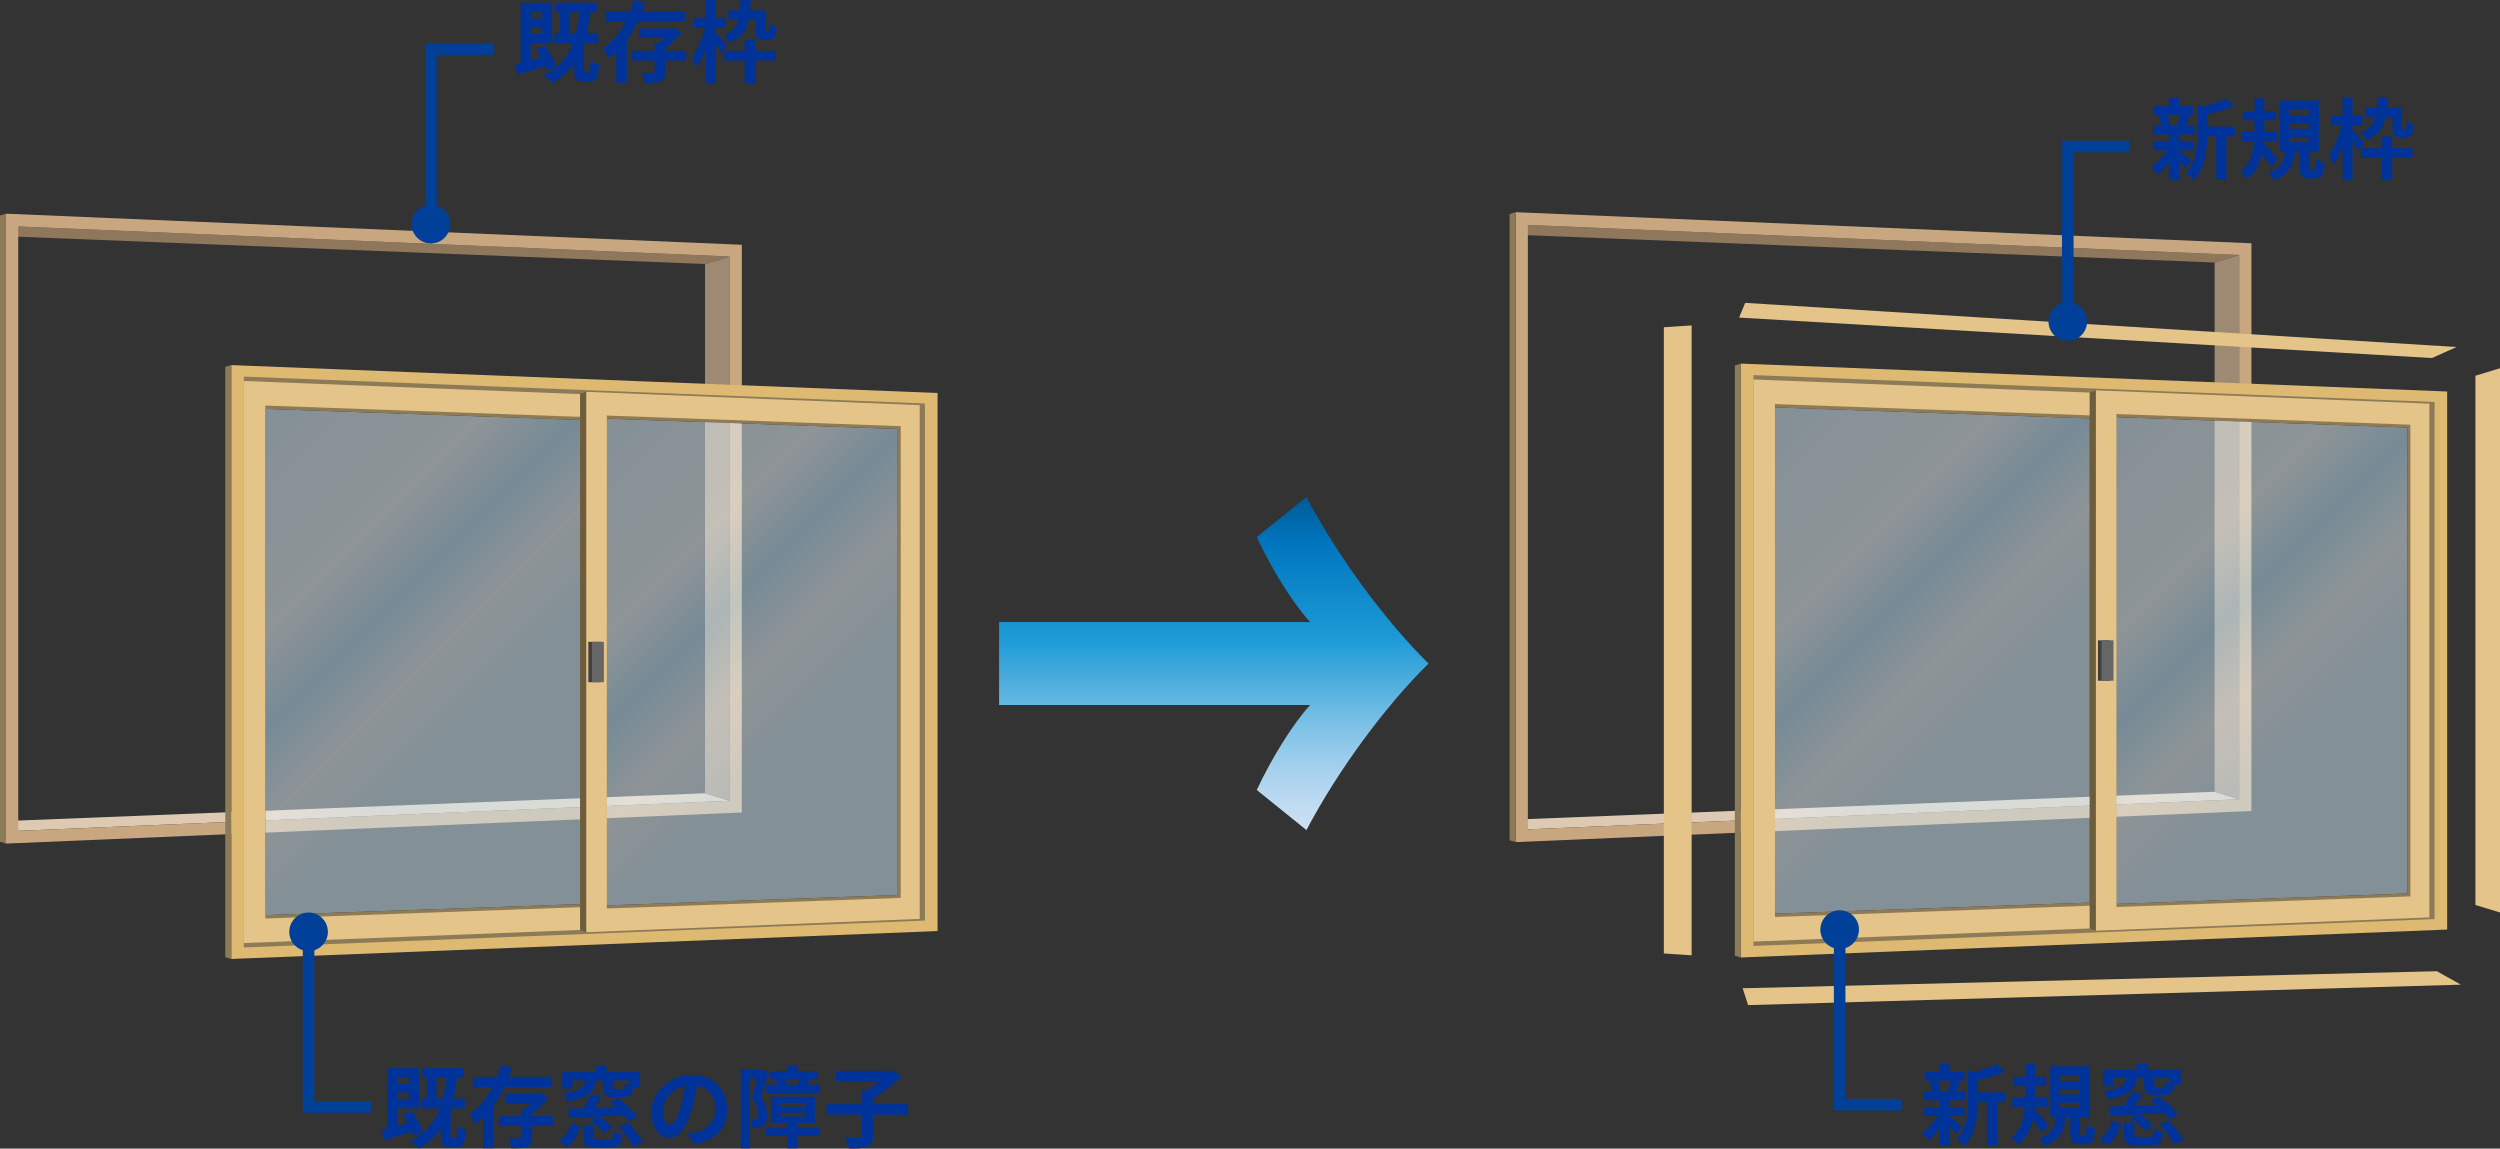
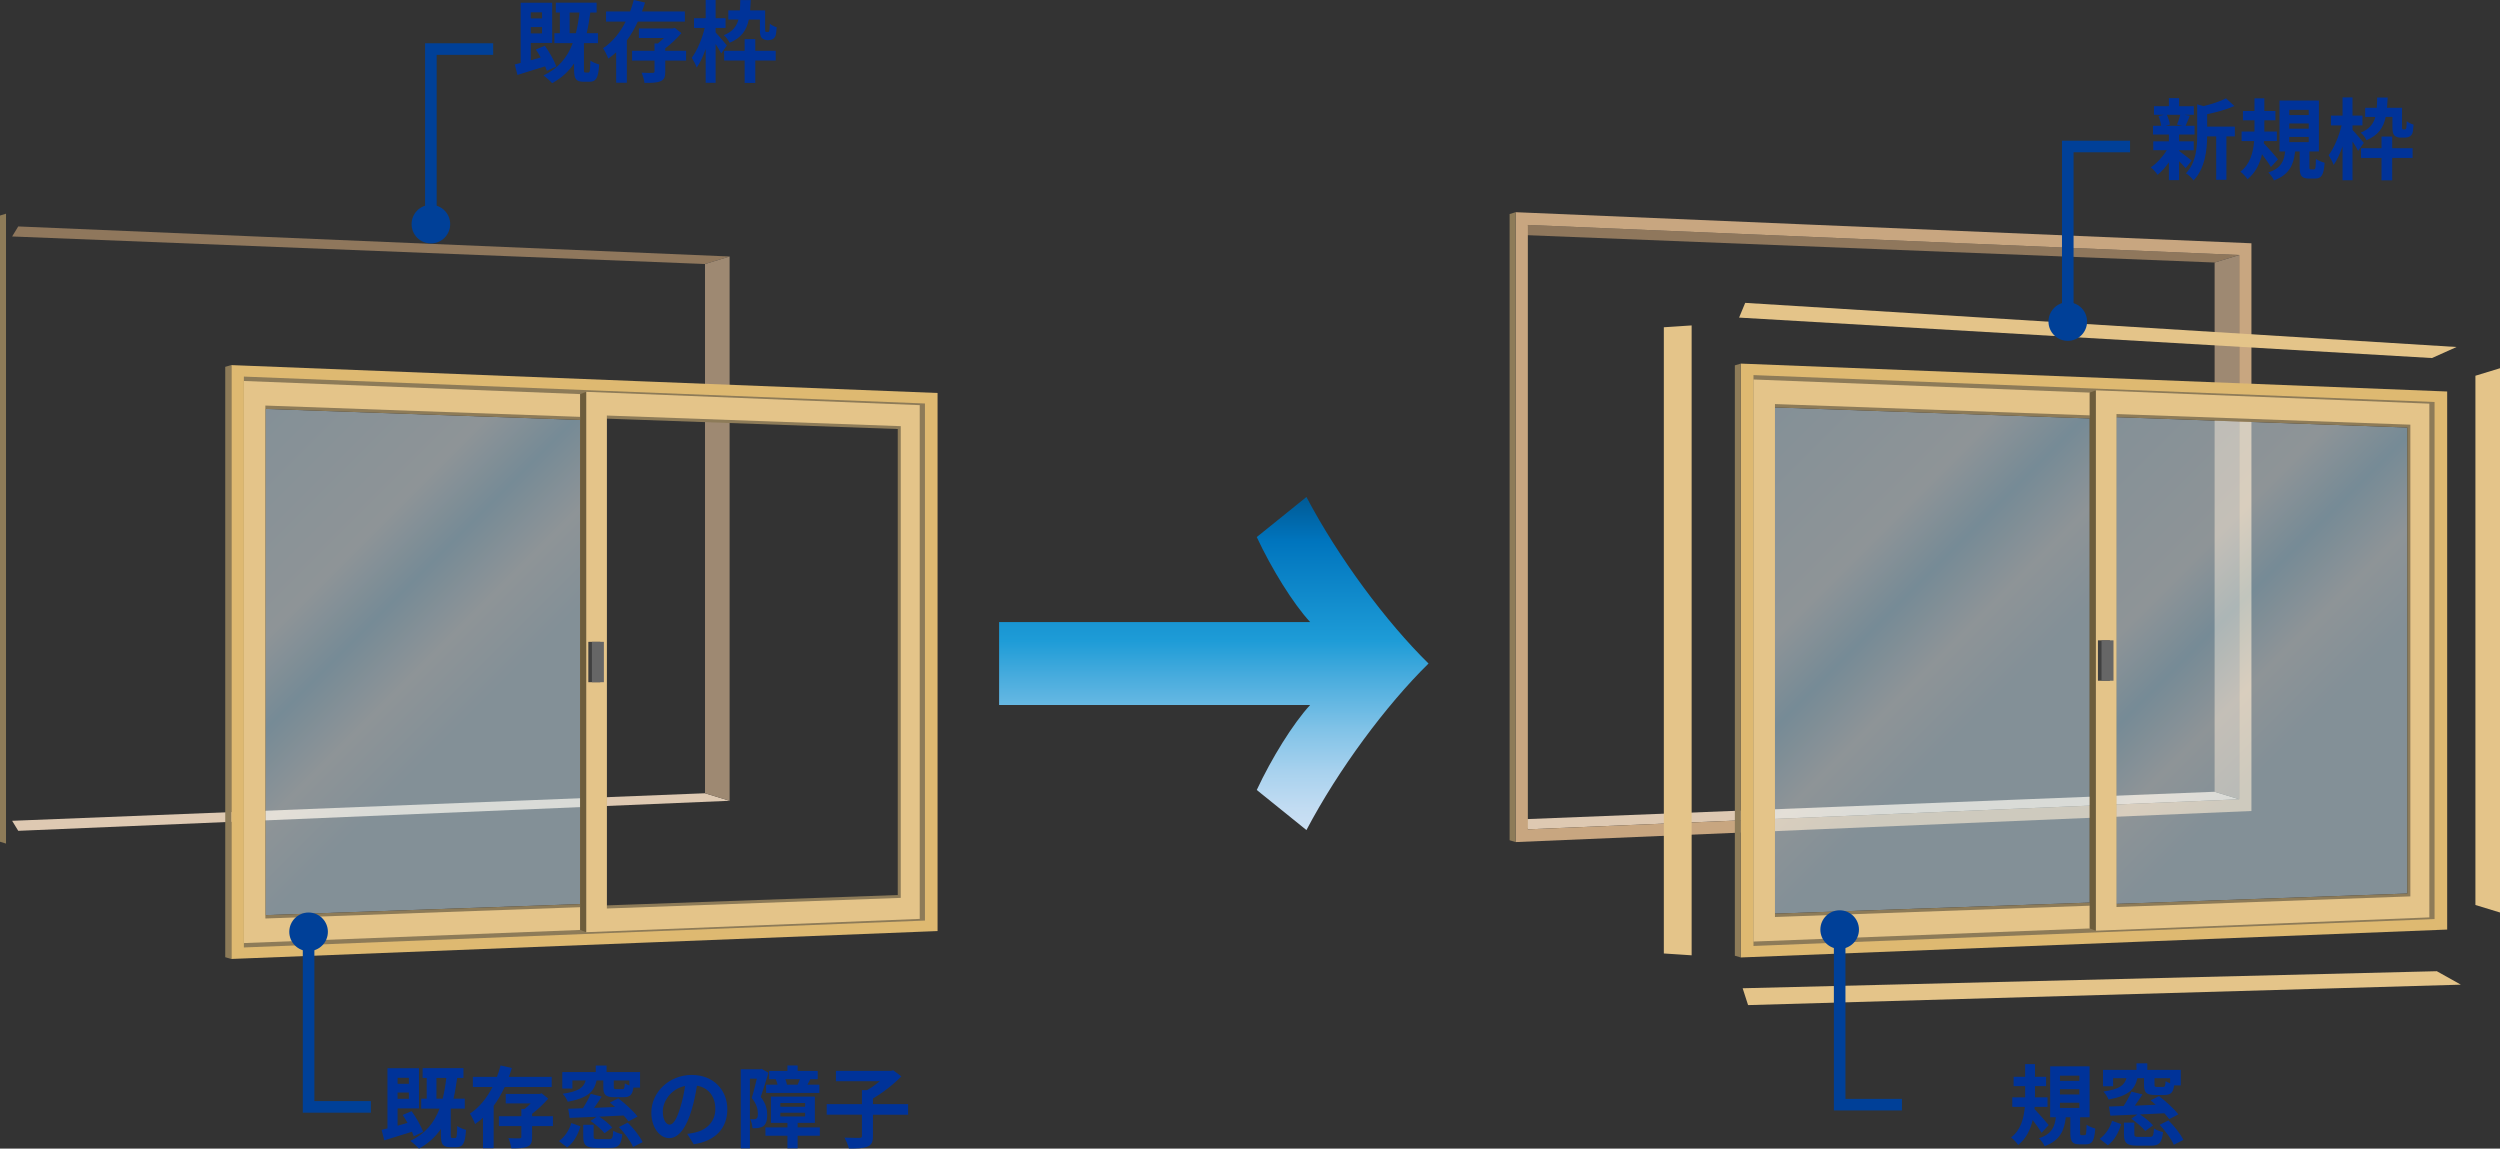
<svg xmlns="http://www.w3.org/2000/svg" xmlns:xlink="http://www.w3.org/1999/xlink" id="uuid-600d2595-461b-4e17-a34d-5bdd525f2355" data-name="レイヤー 2" viewBox="0 0 647.622 297.546">
  <rect x="0" y="0" width="647.622" height="297.546" fill="#333333" stroke="none" />
  <defs>
    <style>
      .uuid-7a57eff6-18eb-4870-b9d2-4b5868d52d89 {
        fill: #8f775c;
      }

      .uuid-4f0144e0-397a-476e-a589-dd183be9dfd6 {
        fill: #039;
      }

      .uuid-65024644-2530-4c5e-8bc7-6e2d5abc5e8e {
        stroke: #004098;
        stroke-miterlimit: 10;
        stroke-width: 3px;
      }

      .uuid-65024644-2530-4c5e-8bc7-6e2d5abc5e8e, .uuid-d99189f7-d0bc-4cc4-92d8-76127a828fcb {
        fill: none;
      }

      .uuid-6fa36efe-0477-4c8a-9923-60bc3d25a87d {
        fill: #dec9b2;
      }

      .uuid-7fc5ab48-9525-468c-9472-cc0af1640a47 {
        fill: #c8a680;
      }

      .uuid-4e8f4c8b-4776-48da-a23c-633a67f27196 {
        fill: #004098;
      }

      .uuid-5594073f-6cc6-4fbb-9738-a5ea54242a93 {
        fill: #deb971;
      }

      .uuid-4292ef84-078e-4c3a-8842-10b60fed710b {
        fill: url(#uuid-a2c5483a-df0e-46f7-9e9c-04beefc12ca2);
      }

      .uuid-9959f264-8b0e-4973-92c9-8e586294f9eb {
        fill: #666;
      }

      .uuid-7b835f80-a3ff-42d0-8051-4699043e10f1 {
        fill: url(#uuid-db313e68-80ab-40f5-a193-c67cd6d63885);
      }

      .uuid-7b835f80-a3ff-42d0-8051-4699043e10f1, .uuid-5610690f-148c-40b8-b8f5-f31fe80217eb, .uuid-4b889c66-b4d2-435d-90a7-2f3e3c28eb40, .uuid-c5c79bfd-ed61-4c2d-809d-c719f5ea8a61 {
        opacity: .5;
      }

      .uuid-8ec722cd-a13a-4091-a402-6408c4a9f75b {
        fill: #404040;
      }

      .uuid-f303f31d-573c-49b8-9fd6-48a44a7ee730 {
        fill: #8d7b58;
      }

      .uuid-5610690f-148c-40b8-b8f5-f31fe80217eb {
        fill: url(#uuid-1f13d197-e918-4345-a42a-1eb3f7f93f5b);
      }

      .uuid-a32c4837-4f87-4bcc-b44e-fbeeb352c02f {
        fill: #9e8972;
      }

      .uuid-4b889c66-b4d2-435d-90a7-2f3e3c28eb40 {
        fill: url(#uuid-5a672bdb-d36b-4fd5-ac98-3b7434953943);
      }

      .uuid-44c03fb8-e8f1-4580-a59e-1d0ea8145566 {
        fill: #6d5d3c;
      }

      .uuid-c5c79bfd-ed61-4c2d-809d-c719f5ea8a61 {
        fill: url(#uuid-4acf5f42-6787-46d2-b3fc-1e3806d9a66b);
      }

      .uuid-1f4e371d-27b4-436d-b22e-82ba12d76790 {
        fill: #e4c489;
      }
    </style>
    <linearGradient id="uuid-db313e68-80ab-40f5-a193-c67cd6d63885" data-name="名称未設定グラデーション 20" x1="441.681" y1="113.644" x2="554.589" y2="226.552" gradientUnits="userSpaceOnUse">
      <stop offset="0" stop-color="#d3edfb" />
      <stop offset=".307" stop-color="#eaf6fd" />
      <stop offset=".412" stop-color="#bae3f9" />
      <stop offset=".52" stop-color="#eaf6fd" />
      <stop offset=".637" stop-color="#d3edfb" />
    </linearGradient>
    <linearGradient id="uuid-4acf5f42-6787-46d2-b3fc-1e3806d9a66b" data-name="名称未設定グラデーション 20" x1="529.014" y1="115.574" x2="640.573" y2="227.133" xlink:href="#uuid-db313e68-80ab-40f5-a193-c67cd6d63885" />
    <linearGradient id="uuid-1f13d197-e918-4345-a42a-1eb3f7f93f5b" data-name="名称未設定グラデーション 20" x1="50.619" y1="114.031" x2="163.526" y2="226.939" xlink:href="#uuid-db313e68-80ab-40f5-a193-c67cd6d63885" />
    <linearGradient id="uuid-5a672bdb-d36b-4fd5-ac98-3b7434953943" data-name="名称未設定グラデーション 20" x1="137.951" y1="115.961" x2="249.51" y2="227.52" xlink:href="#uuid-db313e68-80ab-40f5-a193-c67cd6d63885" />
    <linearGradient id="uuid-a2c5483a-df0e-46f7-9e9c-04beefc12ca2" data-name="空" x1="652.295" y1="-233.114" x2="738.58" y2="-233.114" gradientTransform="translate(547.552 867.323) rotate(-90)" gradientUnits="userSpaceOnUse">
      <stop offset="0" stop-color="#cce0f4" />
      <stop offset=".064" stop-color="#c2dcf2" />
      <stop offset=".171" stop-color="#a9d2ee" />
      <stop offset=".307" stop-color="#7fc2e7" />
      <stop offset=".465" stop-color="#46abdd" />
      <stop offset=".567" stop-color="#1e9cd7" />
      <stop offset=".865" stop-color="#0075be" />
      <stop offset=".994" stop-color="#005b97" />
    </linearGradient>
  </defs>
  <g id="uuid-64c77de6-9603-4b30-9c6d-e0631c899f01" data-name="カバー工法">
    <g>
      <g>
        <polygon class="uuid-7a57eff6-18eb-4870-b9d2-4b5868d52d89" points="395.787 58.273 394.204 60.871 573.694 68.005 580.063 66.057 395.787 58.273" />
        <polygon class="uuid-6fa36efe-0477-4c8a-9923-60bc3d25a87d" points="395.787 214.837 394.204 212.239 573.694 205.105 580.063 207.053 395.787 214.837" />
        <polygon class="uuid-a32c4837-4f87-4bcc-b44e-fbeeb352c02f" points="580.063 66.057 573.694 68.005 573.694 205.105 580.063 207.053 580.063 66.057" />
        <path class="uuid-7fc5ab48-9525-468c-9472-cc0af1640a47" d="M392.62,218.141V54.969l190.61,8.052v147.067l-190.61,8.052ZM395.787,58.273v156.565l184.276-7.785V66.057l-184.276-7.785Z" />
        <polygon class="uuid-f303f31d-573c-49b8-9fd6-48a44a7ee730" points="391.062 217.664 392.62 218.141 392.62 54.969 391.062 55.445 391.062 217.664" />
      </g>
      <g>
        <path class="uuid-5594073f-6cc6-4fbb-9738-a5ea54242a93" d="M450.97,94.19v153.839l182.967-7.226V101.417l-182.967-7.227ZM455.424,98.403l174.06,6.876v131.662l-174.06,6.875V98.403Z" />
        <rect class="uuid-d99189f7-d0bc-4cc4-92d8-76127a828fcb" x="541.35" y="108.402" width="0" height="125.415" />
        <polygon class="uuid-7b835f80-a3ff-42d0-8051-4699043e10f1" points="459.803 105.542 459.803 236.678 541.35 233.817 541.35 108.402 459.803 105.542" />
        <polygon class="uuid-c5c79bfd-ed61-4c2d-809d-c719f5ea8a61" points="548.169 234.157 623.622 231.466 623.622 110.753 548.169 108.062 548.169 234.157" />
        <path class="uuid-f303f31d-573c-49b8-9fd6-48a44a7ee730" d="M542.454,100.652l-88.218-3.485v147.884l88.218-3.485,88.218-3.484V104.137l-88.218-3.485ZM541.35,233.817h0l-81.547,2.861V105.542l81.547,2.861h0v125.415ZM623.622,231.466l-75.454,2.691v-126.095l75.454,2.691v120.713Z" />
        <polygon class="uuid-1f4e371d-27b4-436d-b22e-82ba12d76790" points="459.803 104.67 541.35 107.598 541.35 101.706 454.236 98.308 454.236 243.911 541.35 240.513 541.35 234.622 459.803 237.549 459.803 104.67" />
        <path class="uuid-1f4e371d-27b4-436d-b22e-82ba12d76790" d="M542.905,101.119l86.411,3.449v133.083l-86.411,3.448V101.119ZM548.272,234.962l76.129-2.753v-122.199l-76.129-2.753v127.705Z" />
        <polygon class="uuid-44c03fb8-e8f1-4580-a59e-1d0ea8145566" points="541.35 101.706 541.35 240.513 542.905 241.1 542.905 101.119 541.35 101.706" />
        <g>
          <rect class="uuid-8ec722cd-a13a-4091-a402-6408c4a9f75b" x="543.469" y="165.881" width="3.098" height="10.458" />
          <rect class="uuid-9959f264-8b0e-4973-92c9-8e586294f9eb" x="544.399" y="165.881" width="3.098" height="10.458" />
        </g>
        <polygon class="uuid-f303f31d-573c-49b8-9fd6-48a44a7ee730" points="449.412 247.58 450.97 248.029 450.97 94.19 449.412 94.639 449.412 247.58" />
      </g>
    </g>
    <g>
      <g>
        <polygon class="uuid-7a57eff6-18eb-4870-b9d2-4b5868d52d89" points="4.725 58.66 3.141 61.258 182.632 68.392 189.001 66.444 4.725 58.66" />
        <polygon class="uuid-6fa36efe-0477-4c8a-9923-60bc3d25a87d" points="4.725 215.224 3.141 212.626 182.632 205.492 189.001 207.44 4.725 215.224" />
        <polygon class="uuid-a32c4837-4f87-4bcc-b44e-fbeeb352c02f" points="189.001 66.444 182.632 68.392 182.632 205.492 189.001 207.44 189.001 66.444" />
-         <path class="uuid-7fc5ab48-9525-468c-9472-cc0af1640a47" d="M1.558,218.528V55.356l190.61,8.052v147.067L1.558,218.528ZM4.725,58.66v156.565l184.276-7.785V66.444L4.725,58.66Z" />
        <polygon class="uuid-f303f31d-573c-49b8-9fd6-48a44a7ee730" points="0 218.051 1.558 218.528 1.558 55.356 0 55.832 0 218.051" />
      </g>
      <g>
        <path class="uuid-5594073f-6cc6-4fbb-9738-a5ea54242a93" d="M59.908,94.577v153.839l182.967-7.226V101.804l-182.967-7.227ZM64.361,98.79l174.06,6.876v131.662l-174.06,6.875V98.79Z" />
-         <rect class="uuid-d99189f7-d0bc-4cc4-92d8-76127a828fcb" x="150.288" y="108.789" width="0" height="125.415" />
        <polygon class="uuid-5610690f-148c-40b8-b8f5-f31fe80217eb" points="68.741 105.929 68.741 237.065 150.288 234.204 150.288 108.789 68.741 105.929" />
-         <polygon class="uuid-4b889c66-b4d2-435d-90a7-2f3e3c28eb40" points="157.106 234.544 232.56 231.853 232.56 111.14 157.106 108.449 157.106 234.544" />
        <path class="uuid-f303f31d-573c-49b8-9fd6-48a44a7ee730" d="M151.391,101.039l-88.218-3.485v147.884l88.218-3.485,88.218-3.484V104.524l-88.218-3.485ZM150.288,234.204h0l-81.547,2.861V105.929l81.547,2.861h0v125.415ZM232.56,231.853l-75.454,2.691v-126.095l75.454,2.691v120.713Z" />
        <polygon class="uuid-1f4e371d-27b4-436d-b22e-82ba12d76790" points="68.741 105.057 150.288 107.985 150.288 102.093 63.174 98.695 63.174 244.298 150.288 240.9 150.288 235.009 68.741 237.936 68.741 105.057" />
        <path class="uuid-1f4e371d-27b4-436d-b22e-82ba12d76790" d="M151.843,101.506l86.411,3.449v133.083l-86.411,3.448V101.506ZM157.21,235.349l76.129-2.753v-122.199l-76.129-2.753v127.705Z" />
        <polygon class="uuid-44c03fb8-e8f1-4580-a59e-1d0ea8145566" points="150.288 102.093 150.288 240.9 151.843 241.487 151.843 101.506 150.288 102.093" />
        <g>
          <rect class="uuid-8ec722cd-a13a-4091-a402-6408c4a9f75b" x="152.407" y="166.268" width="3.098" height="10.458" />
          <rect class="uuid-9959f264-8b0e-4973-92c9-8e586294f9eb" x="153.336" y="166.268" width="3.098" height="10.458" />
        </g>
        <polygon class="uuid-f303f31d-573c-49b8-9fd6-48a44a7ee730" points="58.35 247.967 59.908 248.416 59.908 94.577 58.35 95.026 58.35 247.967" />
      </g>
    </g>
    <polygon class="uuid-1f4e371d-27b4-436d-b22e-82ba12d76790" points="452.092 78.458 450.508 82.274 629.998 92.752 636.367 89.892 452.092 78.458" />
    <polygon class="uuid-1f4e371d-27b4-436d-b22e-82ba12d76790" points="647.622 95.388 641.253 97.335 641.253 234.436 647.622 236.383 647.622 95.388" />
    <polygon class="uuid-1f4e371d-27b4-436d-b22e-82ba12d76790" points="431.014 246.996 438.217 247.472 438.217 84.3 431.014 84.776 431.014 246.996" />
    <polygon class="uuid-1f4e371d-27b4-436d-b22e-82ba12d76790" points="452.837 260.37 451.432 256.005 631.257 251.591 637.487 255.076 452.837 260.37" />
    <circle class="uuid-4e8f4c8b-4776-48da-a23c-633a67f27196" cx="79.938" cy="241.386" r="5" />
    <path class="uuid-4292ef84-078e-4c3a-8842-10b60fed710b" d="M339.392,161.145c-4.45-4.833-9.982-13.784-13.831-22.019l12.869-10.383c8.298,15.754,20.685,32.401,31.629,43.143-10.944,10.74-23.331,27.389-31.629,43.142l-12.869-10.383c3.848-8.234,9.381-17.185,13.831-22.019h-80.577s0-21.482,0-21.482h80.577Z" />
    <g>
      <path class="uuid-4f0144e0-397a-476e-a589-dd183be9dfd6" d="M107.179,294.35c-.115-.345-.276-.759-.46-1.172-2.507.805-5.105,1.609-7.175,2.23l-.689-2.714c.46-.115.966-.253,1.518-.391v-15.591h8.163v10.417h-5.542v4.483c.828-.229,1.702-.482,2.576-.735-.392-.713-.828-1.426-1.266-2.047l2.323-.988c1.219,1.679,2.438,3.863,2.989,5.357l-2.438,1.149ZM102.994,279.196v1.563h2.921v-1.563h-2.921ZM105.915,284.646v-1.633h-2.921v1.633h2.921ZM117.941,294.787c.345,0,.437-.414.506-3.104.506.414,1.587.851,2.276,1.012-.23,3.541-.828,4.484-2.507,4.484h-1.54c-2.001,0-2.461-.782-2.461-3.15v-1.587c-1.426,2.093-3.288,3.794-5.68,5.104-.437-.506-1.587-1.54-2.253-2,3.794-1.794,6.14-4.553,7.588-8.37h-4.76v-2.575h1.426v-5.358h-1.058v-2.553h10.577v2.553h-1.633c-.253,1.932-.552,3.702-.942,5.358h2.92v2.575h-3.633v6.829c0,.69.046.782.368.782h.805ZM114.675,284.601c.414-1.633.713-3.403.943-5.358h-2.553v5.358h1.609Z" />
      <path class="uuid-4f0144e0-397a-476e-a589-dd183be9dfd6" d="M130.731,281.588c-.805,1.725-1.725,3.38-2.852,4.875v10.969h-2.759v-7.888c-.645.598-1.312,1.127-2.047,1.633-.276-.759-.896-2.001-1.356-2.69,2.506-1.633,4.461-4.139,5.863-6.898h-5.082v-2.621h6.231c.392-.989.69-2.001.943-2.967l2.92.667c-.229.759-.482,1.541-.781,2.3h11.106v2.621h-12.188ZM143.24,291.706h-5.403v2.851c0,1.38-.253,2.093-1.242,2.483-.942.414-2.299.438-4.139.438-.092-.805-.437-1.886-.759-2.645,1.149.069,2.507.069,2.874.046.368-.023.483-.092.483-.391v-2.782h-5.818v-2.553h5.818v-1.886h.851c.529-.414,1.058-.92,1.563-1.426h-6.461v-2.46h8.737l.575-.161,1.701,1.38c-1.149,1.311-2.69,2.805-4.185,3.932v.621h5.403v2.553Z" />
      <path class="uuid-4f0144e0-397a-476e-a589-dd183be9dfd6" d="M144.786,295.592c1.563-1.104,2.668-2.852,3.22-4.668l2.368.851c-.644,2.069-1.655,4.116-3.449,5.473l-2.139-1.655ZM148.281,281.979h-2.621v-4.254h8.669v-1.701h2.806v1.701h8.669v4.024h-1.725c-.253,1.932-.92,2.483-2.575,2.483h-2.3c-2.368,0-2.92-.644-2.92-2.668v-1.679h-1.725c-.645,2.852-2.254,4.576-7.474,5.52-.207-.599-.828-1.563-1.334-2.07,4.254-.598,5.45-1.678,5.979-3.449h-3.449v2.093ZM162.814,290.487c-.322-.438-.759-.966-1.265-1.519-2.115.093-4.277.207-6.323.3,1.241.805,2.667,1.954,3.38,2.828l-2.001,1.472c-.735-.943-2.299-2.276-3.633-3.196l1.587-1.081c-2.599.115-5.036.207-6.991.299l-.367-2.368c1.104-.023,2.392-.069,3.794-.138.759-1.15,1.563-2.576,2.023-3.726l2.852.713c-.621.989-1.311,2.001-1.978,2.92,1.747-.068,3.587-.16,5.427-.229-.46-.414-.896-.805-1.334-1.149l2.185-1.104c1.725,1.334,3.933,3.312,4.99,4.737l-2.346,1.242ZM157.778,295.086c.828,0,.989-.299,1.081-2.185.528.391,1.655.782,2.346.942-.276,2.806-1.012,3.519-3.15,3.519h-3.495c-2.783,0-3.473-.713-3.473-2.966v-3.013h2.69v2.989c0,.621.161.713,1.127.713h2.874ZM163.044,279.886h-4.047v1.656c0,.528.115.598.644.598h1.587c.46,0,.552-.207.645-1.494.275.184.712.391,1.172.552v-1.312ZM162.607,290.809c1.495,1.472,3.174,3.541,3.863,5.06l-2.483,1.265c-.575-1.449-2.185-3.61-3.656-5.174l2.276-1.15Z" />
      <path class="uuid-4f0144e0-397a-476e-a589-dd183be9dfd6" d="M178.019,293.729c.873-.115,1.518-.23,2.115-.368,2.92-.689,5.174-2.782,5.174-6.094,0-3.15-1.702-5.496-4.76-6.024-.322,1.932-.713,4.047-1.357,6.186-1.356,4.599-3.334,7.404-5.817,7.404-2.507,0-4.645-2.782-4.645-6.623,0-5.242,4.575-9.749,10.485-9.749,5.634,0,9.198,3.932,9.198,8.898,0,4.783-2.943,8.187-8.692,9.061l-1.701-2.69ZM176.248,286.831c.529-1.679.943-3.634,1.219-5.52-3.771.782-5.771,4.094-5.771,6.6,0,2.3.92,3.427,1.771,3.427.943,0,1.863-1.426,2.782-4.507Z" />
      <path class="uuid-4f0144e0-397a-476e-a589-dd183be9dfd6" d="M199.064,277.908c-.598,1.955-1.356,4.462-2,6.255,1.379,1.748,1.678,3.288,1.678,4.622,0,1.472-.299,2.438-1.012,2.943-.367.253-.805.391-1.333.483-.392.046-.92.068-1.472.046-.023-.645-.23-1.679-.599-2.323.414.023.736.023,1.013.023.253-.023.459-.069.644-.207.253-.184.345-.644.345-1.288,0-1.058-.299-2.483-1.587-4.023.46-1.449.943-3.449,1.311-5.013h-1.793v18.051h-2.369v-20.488h4.99l.391-.115,1.794,1.034ZM212.378,294.212h-5.749v3.266h-2.645v-3.266h-5.702v-2.161h5.702v-1.173h-4.277v-6.807h11.383v6.807h-4.461v1.173h5.749v2.161ZM201.432,280.99c-.114-.46-.275-.989-.482-1.426h-1.702v-2.139h4.737v-1.426h2.645v1.426h5.197v2.139h-1.909c-.275.552-.528,1.034-.759,1.426h3.104v2.139h-13.797v-2.139h2.966ZM202.145,286.692h6.416v-.966h-6.416v.966ZM202.145,289.222h6.416v-.965h-6.416v.965ZM206.629,280.99c.184-.414.414-.943.598-1.426h-3.794c.207.506.368,1.034.437,1.426h2.76Z" />
      <path class="uuid-4f0144e0-397a-476e-a589-dd183be9dfd6" d="M235.24,288.763h-9.105v5.519c0,1.587-.345,2.322-1.449,2.759-1.08.438-2.69.506-4.782.483-.185-.805-.713-2.069-1.15-2.828,1.587.068,3.357.068,3.887.068.482,0,.644-.114.644-.528v-5.473h-9.129v-2.737h9.129v-3.633h1.356c1.127-.667,2.3-1.494,3.289-2.3h-11.383v-2.69h14.233l.621-.138,2.093,1.563c-1.955,2.023-4.76,4.231-7.358,5.726v1.472h9.105v2.737Z" />
    </g>
    <g>
      <path class="uuid-4f0144e0-397a-476e-a589-dd183be9dfd6" d="M141.679,18.35c-.115-.345-.276-.759-.46-1.172-2.507.805-5.105,1.609-7.175,2.23l-.689-2.714c.46-.115.966-.253,1.518-.391V.713h8.163v10.417h-5.542v4.483c.828-.229,1.702-.482,2.576-.735-.392-.713-.828-1.426-1.266-2.047l2.323-.988c1.219,1.679,2.438,3.863,2.989,5.357l-2.438,1.149ZM137.493,3.196v1.563h2.921v-1.563h-2.921ZM140.414,8.646v-1.633h-2.921v1.633h2.921ZM152.441,18.787c.345,0,.437-.414.506-3.104.506.414,1.587.851,2.276,1.012-.23,3.541-.828,4.484-2.507,4.484h-1.54c-2.001,0-2.461-.782-2.461-3.15v-1.587c-1.426,2.093-3.288,3.794-5.68,5.104-.437-.506-1.587-1.54-2.253-2,3.794-1.794,6.14-4.553,7.588-8.37h-4.76v-2.575h1.426V3.242h-1.058V.689h10.577v2.553h-1.633c-.253,1.932-.552,3.702-.942,5.358h2.92v2.575h-3.633v6.829c0,.69.046.782.368.782h.805ZM149.175,8.601c.414-1.633.713-3.403.943-5.358h-2.553v5.358h1.609Z" />
      <path class="uuid-4f0144e0-397a-476e-a589-dd183be9dfd6" d="M165.231,5.588c-.805,1.725-1.725,3.38-2.852,4.875v10.969h-2.759v-7.888c-.645.598-1.312,1.127-2.047,1.633-.276-.759-.896-2.001-1.356-2.69,2.506-1.633,4.461-4.139,5.863-6.898h-5.082v-2.621h6.231c.392-.989.69-2.001.943-2.967l2.92.667c-.229.759-.482,1.541-.781,2.3h11.106v2.621h-12.188ZM177.739,15.706h-5.403v2.851c0,1.38-.253,2.093-1.242,2.483-.942.414-2.299.438-4.139.438-.092-.805-.437-1.886-.759-2.645,1.149.069,2.507.069,2.874.046.368-.023.483-.092.483-.391v-2.782h-5.818v-2.553h5.818v-1.886h.851c.529-.414,1.058-.92,1.563-1.426h-6.461v-2.46h8.737l.575-.161,1.701,1.38c-1.149,1.311-2.69,2.805-4.185,3.932v.621h5.403v2.553Z" />
-       <path class="uuid-4f0144e0-397a-476e-a589-dd183be9dfd6" d="M186.828,13.843c-.3-.621-.874-1.563-1.449-2.438v10.049h-2.575v-8.761c-.667,1.886-1.449,3.61-2.322,4.806-.253-.781-.852-1.862-1.288-2.529,1.402-1.84,2.714-4.99,3.357-7.727h-2.76v-2.529h3.013V0h2.575v4.714h2.575v2.529h-2.575v1.173c.667.667,2.507,2.852,2.921,3.357l-1.472,2.069ZM193.98,5.059c-.575,2.76-1.886,4.737-4.99,6.025-.253-.621-.942-1.541-1.495-1.955,2.254-.92,3.289-2.23,3.795-4.07h-2.622v-2.368h2.989c.069-.805.093-1.701.115-2.667h2.714c-.046.942-.092,1.839-.161,2.667h3.886v4.783c0,.391,0,.598.069.689.046.092.138.115.229.115h.368c.115,0,.23-.023.299-.069.046-.068.139-.184.161-.437.046-.299.069-.896.092-1.633.414.391,1.173.736,1.771.92-.068.896-.16,1.862-.299,2.207-.161.414-.437.713-.759.874-.299.185-.805.276-1.219.276h-1.127c-.552,0-1.172-.185-1.563-.552-.345-.414-.506-.874-.506-2.323v-2.483h-1.747ZM195.658,13.153h5.288v2.529h-5.288v5.795h-2.76v-5.795h-5.312v-2.529h5.312v-3.013h2.76v3.013Z" />
+       <path class="uuid-4f0144e0-397a-476e-a589-dd183be9dfd6" d="M186.828,13.843c-.3-.621-.874-1.563-1.449-2.438v10.049h-2.575v-8.761c-.667,1.886-1.449,3.61-2.322,4.806-.253-.781-.852-1.862-1.288-2.529,1.402-1.84,2.714-4.99,3.357-7.727h-2.76v-2.529h3.013V0h2.575v4.714h2.575v2.529h-2.575v1.173c.667.667,2.507,2.852,2.921,3.357l-1.472,2.069ZM193.98,5.059c-.575,2.76-1.886,4.737-4.99,6.025-.253-.621-.942-1.541-1.495-1.955,2.254-.92,3.289-2.23,3.795-4.07h-2.622v-2.368h2.989c.069-.805.093-1.701.115-2.667h2.714c-.046.942-.092,1.839-.161,2.667h3.886v4.783c0,.391,0,.598.069.689.046.092.138.115.229.115h.368c.115,0,.23-.023.299-.069.046-.068.139-.184.161-.437.046-.299.069-.896.092-1.633.414.391,1.173.736,1.771.92-.068.896-.16,1.862-.299,2.207-.161.414-.437.713-.759.874-.299.185-.805.276-1.219.276c-.552,0-1.172-.185-1.563-.552-.345-.414-.506-.874-.506-2.323v-2.483h-1.747ZM195.658,13.153h5.288v2.529h-5.288v5.795h-2.76v-5.795h-5.312v-2.529h5.312v-3.013h2.76v3.013Z" />
    </g>
    <polyline class="uuid-65024644-2530-4c5e-8bc7-6e2d5abc5e8e" points="79.938 243.386 79.938 286.737 96.071 286.737" />
    <circle class="uuid-4e8f4c8b-4776-48da-a23c-633a67f27196" cx="111.621" cy="58.061" r="5" />
    <polyline class="uuid-65024644-2530-4c5e-8bc7-6e2d5abc5e8e" points="111.621 56.061 111.621 12.71 127.754 12.71" />
    <g>
      <path class="uuid-4f0144e0-397a-476e-a589-dd183be9dfd6" d="M564.493,39.103c.828.575,2.736,2.094,3.266,2.507l-1.587,1.954c-.368-.459-1.012-1.148-1.679-1.793v4.898h-2.645v-4.623c-.896,1.288-1.932,2.438-2.92,3.242-.414-.598-1.196-1.494-1.771-1.932,1.495-.988,3.082-2.713,4.14-4.438h-3.495v-2.299h4.047v-1.771h-4.116v-2.253h2.115c-.092-.759-.367-1.771-.689-2.53l1.402-.321h-2.575v-2.23h3.863v-2.093h2.645v2.093h3.817v2.23h-2.369l1.334.253c-.414.988-.782,1.908-1.104,2.599h2.322v2.253h-4.001v1.771h3.794v2.299h-3.794v.184ZM561.319,29.744c.392.782.69,1.839.782,2.529l-1.149.322h4.507l-1.518-.322c.299-.69.667-1.747.851-2.529h-3.473ZM578.934,35.332h-2.185v11.245h-2.645v-11.245h-2.345c-.023,3.427-.506,8.278-3.542,11.429-.345-.598-1.333-1.541-1.954-1.863,2.645-2.805,2.92-6.715,2.92-9.888v-7.979l1.61.461c2.185-.529,4.438-1.266,5.841-2.023l2.185,2c-2.024.896-4.646,1.609-7.06,2.115v3.219h7.174v2.53Z" />
      <path class="uuid-4f0144e0-397a-476e-a589-dd183be9dfd6" d="M588.274,43.265c-.506-.873-1.425-2.161-2.299-3.311-.575,2.461-1.679,4.783-3.748,6.461-.392-.574-1.242-1.494-1.863-1.954,2.529-1.862,3.335-5.013,3.564-7.91h-3.242v-2.483h3.334v-2.897h-2.989v-2.415h2.989v-3.287h2.553v3.287h2.874v2.415h-2.874v2.897h3.242v2.483h-3.334l-.046.552c.966.988,3.173,3.518,3.679,4.162l-1.84,2ZM599.428,43.886c.367,0,.46-.299.506-2.713.506.391,1.563.805,2.253.988-.229,3.266-.851,4.094-2.483,4.094h-1.518c-2.023,0-2.46-.76-2.46-3.013v-4.001h-1.173c-.392,3.38-1.426,5.955-5.473,7.496-.276-.644-.966-1.586-1.472-2.047,3.356-1.127,4.069-3.012,4.368-5.449h-1.472v-13.199h10.21v13.199h-2.46v3.955c0,.621.046.689.391.689h.782ZM593.035,29.813h5.035v-1.357h-5.035v1.357ZM593.035,33.331h5.035v-1.356h-5.035v1.356ZM593.035,36.827h5.035v-1.357h-5.035v1.357Z" />
      <path class="uuid-4f0144e0-397a-476e-a589-dd183be9dfd6" d="M610.861,39.08c-.3-.621-.874-1.563-1.449-2.438v10.049h-2.575v-8.761c-.667,1.885-1.449,3.609-2.322,4.806-.253-.782-.852-1.862-1.288-2.529,1.402-1.84,2.714-4.99,3.357-7.727h-2.76v-2.529h3.013v-4.714h2.575v4.714h2.575v2.529h-2.575v1.173c.667.667,2.507,2.852,2.921,3.357l-1.472,2.069ZM618.013,30.296c-.575,2.76-1.886,4.737-4.99,6.025-.253-.621-.942-1.541-1.495-1.955,2.254-.92,3.289-2.23,3.795-4.07h-2.622v-2.368h2.989c.069-.806.093-1.702.115-2.667h2.714c-.046.942-.092,1.839-.161,2.667h3.886v4.782c0,.392,0,.599.069.69.046.092.138.114.229.114h.368c.115,0,.23-.022.299-.068.046-.068.139-.184.161-.438.046-.299.069-.896.092-1.632.414.391,1.173.735,1.771.919-.068.897-.16,1.863-.299,2.208-.161.414-.437.713-.759.874-.299.184-.805.275-1.219.275h-1.127c-.552,0-1.172-.184-1.563-.551-.345-.414-.506-.875-.506-2.323v-2.483h-1.747ZM619.691,38.39h5.288v2.53h-5.288v5.794h-2.76v-5.794h-5.312v-2.53h5.312v-3.012h2.76v3.012Z" />
    </g>
    <circle class="uuid-4e8f4c8b-4776-48da-a23c-633a67f27196" cx="535.654" cy="83.298" r="5" />
    <polyline class="uuid-65024644-2530-4c5e-8bc7-6e2d5abc5e8e" points="535.654 81.298 535.654 37.947 551.788 37.947" />
    <circle class="uuid-4e8f4c8b-4776-48da-a23c-633a67f27196" cx="476.562" cy="240.811" r="5" />
    <g>
-       <path class="uuid-4f0144e0-397a-476e-a589-dd183be9dfd6" d="M505.085,289.291c.828.575,2.736,2.093,3.266,2.507l-1.587,1.954c-.368-.46-1.012-1.149-1.679-1.793v4.897h-2.645v-4.622c-.896,1.288-1.932,2.438-2.92,3.242-.414-.598-1.196-1.494-1.771-1.932,1.495-.988,3.082-2.713,4.14-4.438h-3.495v-2.3h4.047v-1.771h-4.116v-2.253h2.115c-.092-.759-.367-1.771-.689-2.53l1.402-.321h-2.575v-2.23h3.863v-2.093h2.645v2.093h3.817v2.23h-2.369l1.334.253c-.414.988-.782,1.908-1.104,2.599h2.322v2.253h-4.001v1.771h3.794v2.3h-3.794v.184ZM501.911,279.933c.392.781.69,1.839.782,2.529l-1.149.322h4.507l-1.518-.322c.299-.69.667-1.748.851-2.529h-3.473ZM519.525,285.521h-2.185v11.244h-2.645v-11.244h-2.345c-.023,3.426-.506,8.278-3.542,11.428-.345-.598-1.333-1.54-1.954-1.862,2.645-2.806,2.92-6.715,2.92-9.888v-7.979l1.61.46c2.185-.528,4.438-1.265,5.841-2.023l2.185,2.001c-2.024.896-4.646,1.609-7.06,2.115v3.219h7.174v2.53Z" />
      <path class="uuid-4f0144e0-397a-476e-a589-dd183be9dfd6" d="M528.866,293.453c-.506-.873-1.425-2.161-2.299-3.311-.575,2.46-1.679,4.782-3.748,6.461-.392-.574-1.242-1.494-1.863-1.954,2.529-1.863,3.335-5.013,3.564-7.91h-3.242v-2.483h3.334v-2.897h-2.989v-2.415h2.989v-3.288h2.553v3.288h2.874v2.415h-2.874v2.897h3.242v2.483h-3.334l-.046.552c.966.988,3.173,3.518,3.679,4.162l-1.84,2ZM540.02,294.074c.367,0,.46-.299.506-2.713.506.391,1.563.805,2.253.988-.229,3.266-.851,4.093-2.483,4.093h-1.518c-2.023,0-2.46-.759-2.46-3.012v-4.001h-1.173c-.392,3.38-1.426,5.955-5.473,7.496-.276-.644-.966-1.587-1.472-2.047,3.356-1.127,4.069-3.012,4.368-5.449h-1.472v-13.199h10.21v13.199h-2.46v3.955c0,.62.046.689.391.689h.782ZM533.627,280.001h5.035v-1.356h-5.035v1.356ZM533.627,283.52h5.035v-1.356h-5.035v1.356ZM533.627,287.015h5.035v-1.356h-5.035v1.356Z" />
      <path class="uuid-4f0144e0-397a-476e-a589-dd183be9dfd6" d="M543.91,295.017c1.563-1.104,2.668-2.851,3.22-4.668l2.368.852c-.644,2.069-1.655,4.116-3.449,5.473l-2.139-1.656ZM547.405,281.404h-2.621v-4.254h8.669v-1.702h2.806v1.702h8.669v4.023h-1.725c-.253,1.932-.92,2.483-2.575,2.483h-2.3c-2.368,0-2.92-.644-2.92-2.667v-1.679h-1.725c-.645,2.852-2.254,4.576-7.474,5.519-.207-.598-.828-1.563-1.334-2.069,4.254-.598,5.45-1.679,5.979-3.449h-3.449v2.093ZM561.939,289.912c-.322-.437-.759-.966-1.265-1.518-2.115.092-4.277.207-6.323.299,1.241.805,2.667,1.955,3.38,2.828l-2.001,1.472c-.735-.942-2.299-2.276-3.633-3.196l1.587-1.08c-2.599.114-5.036.207-6.991.299l-.367-2.369c1.104-.022,2.392-.068,3.794-.138.759-1.149,1.563-2.575,2.023-3.725l2.852.713c-.621.988-1.311,2-1.978,2.92,1.747-.069,3.587-.161,5.427-.23-.46-.413-.896-.805-1.334-1.149l2.185-1.104c1.725,1.334,3.933,3.312,4.99,4.737l-2.346,1.241ZM556.902,294.511c.828,0,.989-.299,1.081-2.184.528.391,1.655.781,2.346.942-.276,2.806-1.012,3.519-3.15,3.519h-3.495c-2.783,0-3.473-.713-3.473-2.967v-3.013h2.69v2.99c0,.62.161.712,1.127.712h2.874ZM562.168,279.312h-4.047v1.655c0,.529.115.599.644.599h1.587c.46,0,.552-.207.645-1.495.275.184.712.391,1.172.552v-1.311ZM561.732,290.234c1.495,1.472,3.174,3.541,3.863,5.059l-2.483,1.265c-.575-1.448-2.185-3.61-3.656-5.174l2.276-1.149Z" />
    </g>
    <polyline class="uuid-65024644-2530-4c5e-8bc7-6e2d5abc5e8e" points="476.562 242.811 476.562 286.162 492.696 286.162" />
  </g>
</svg>